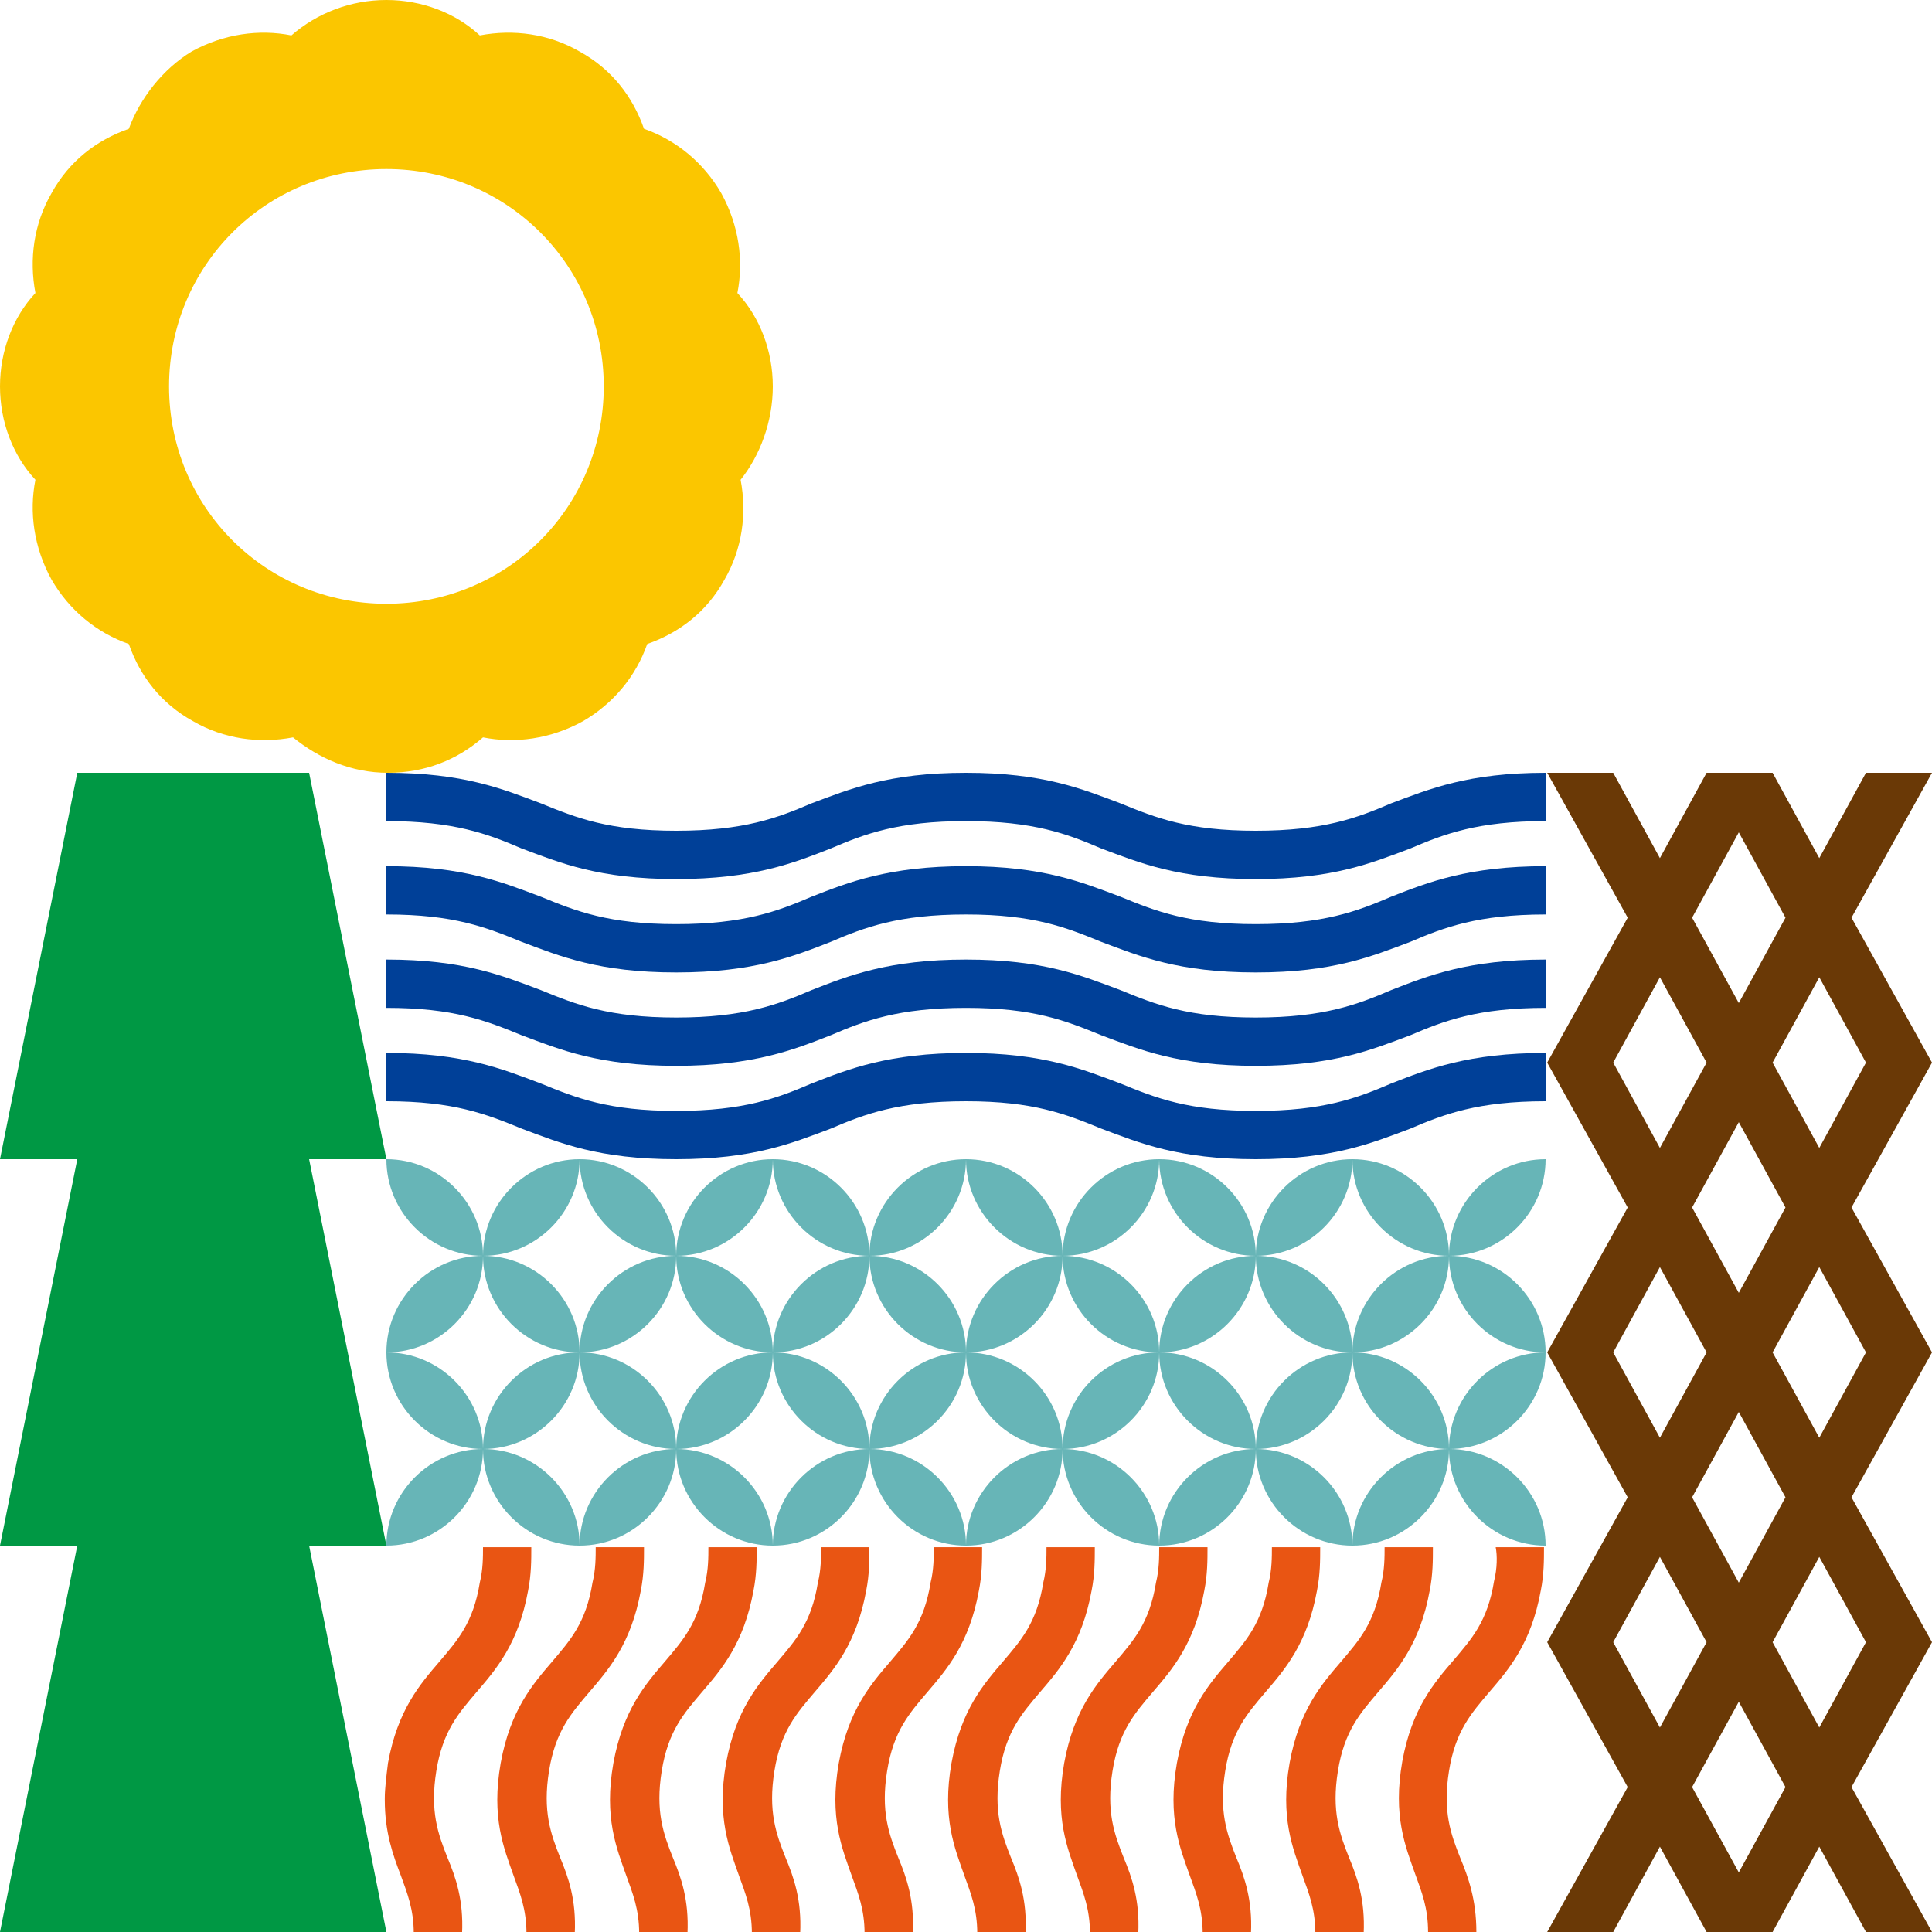
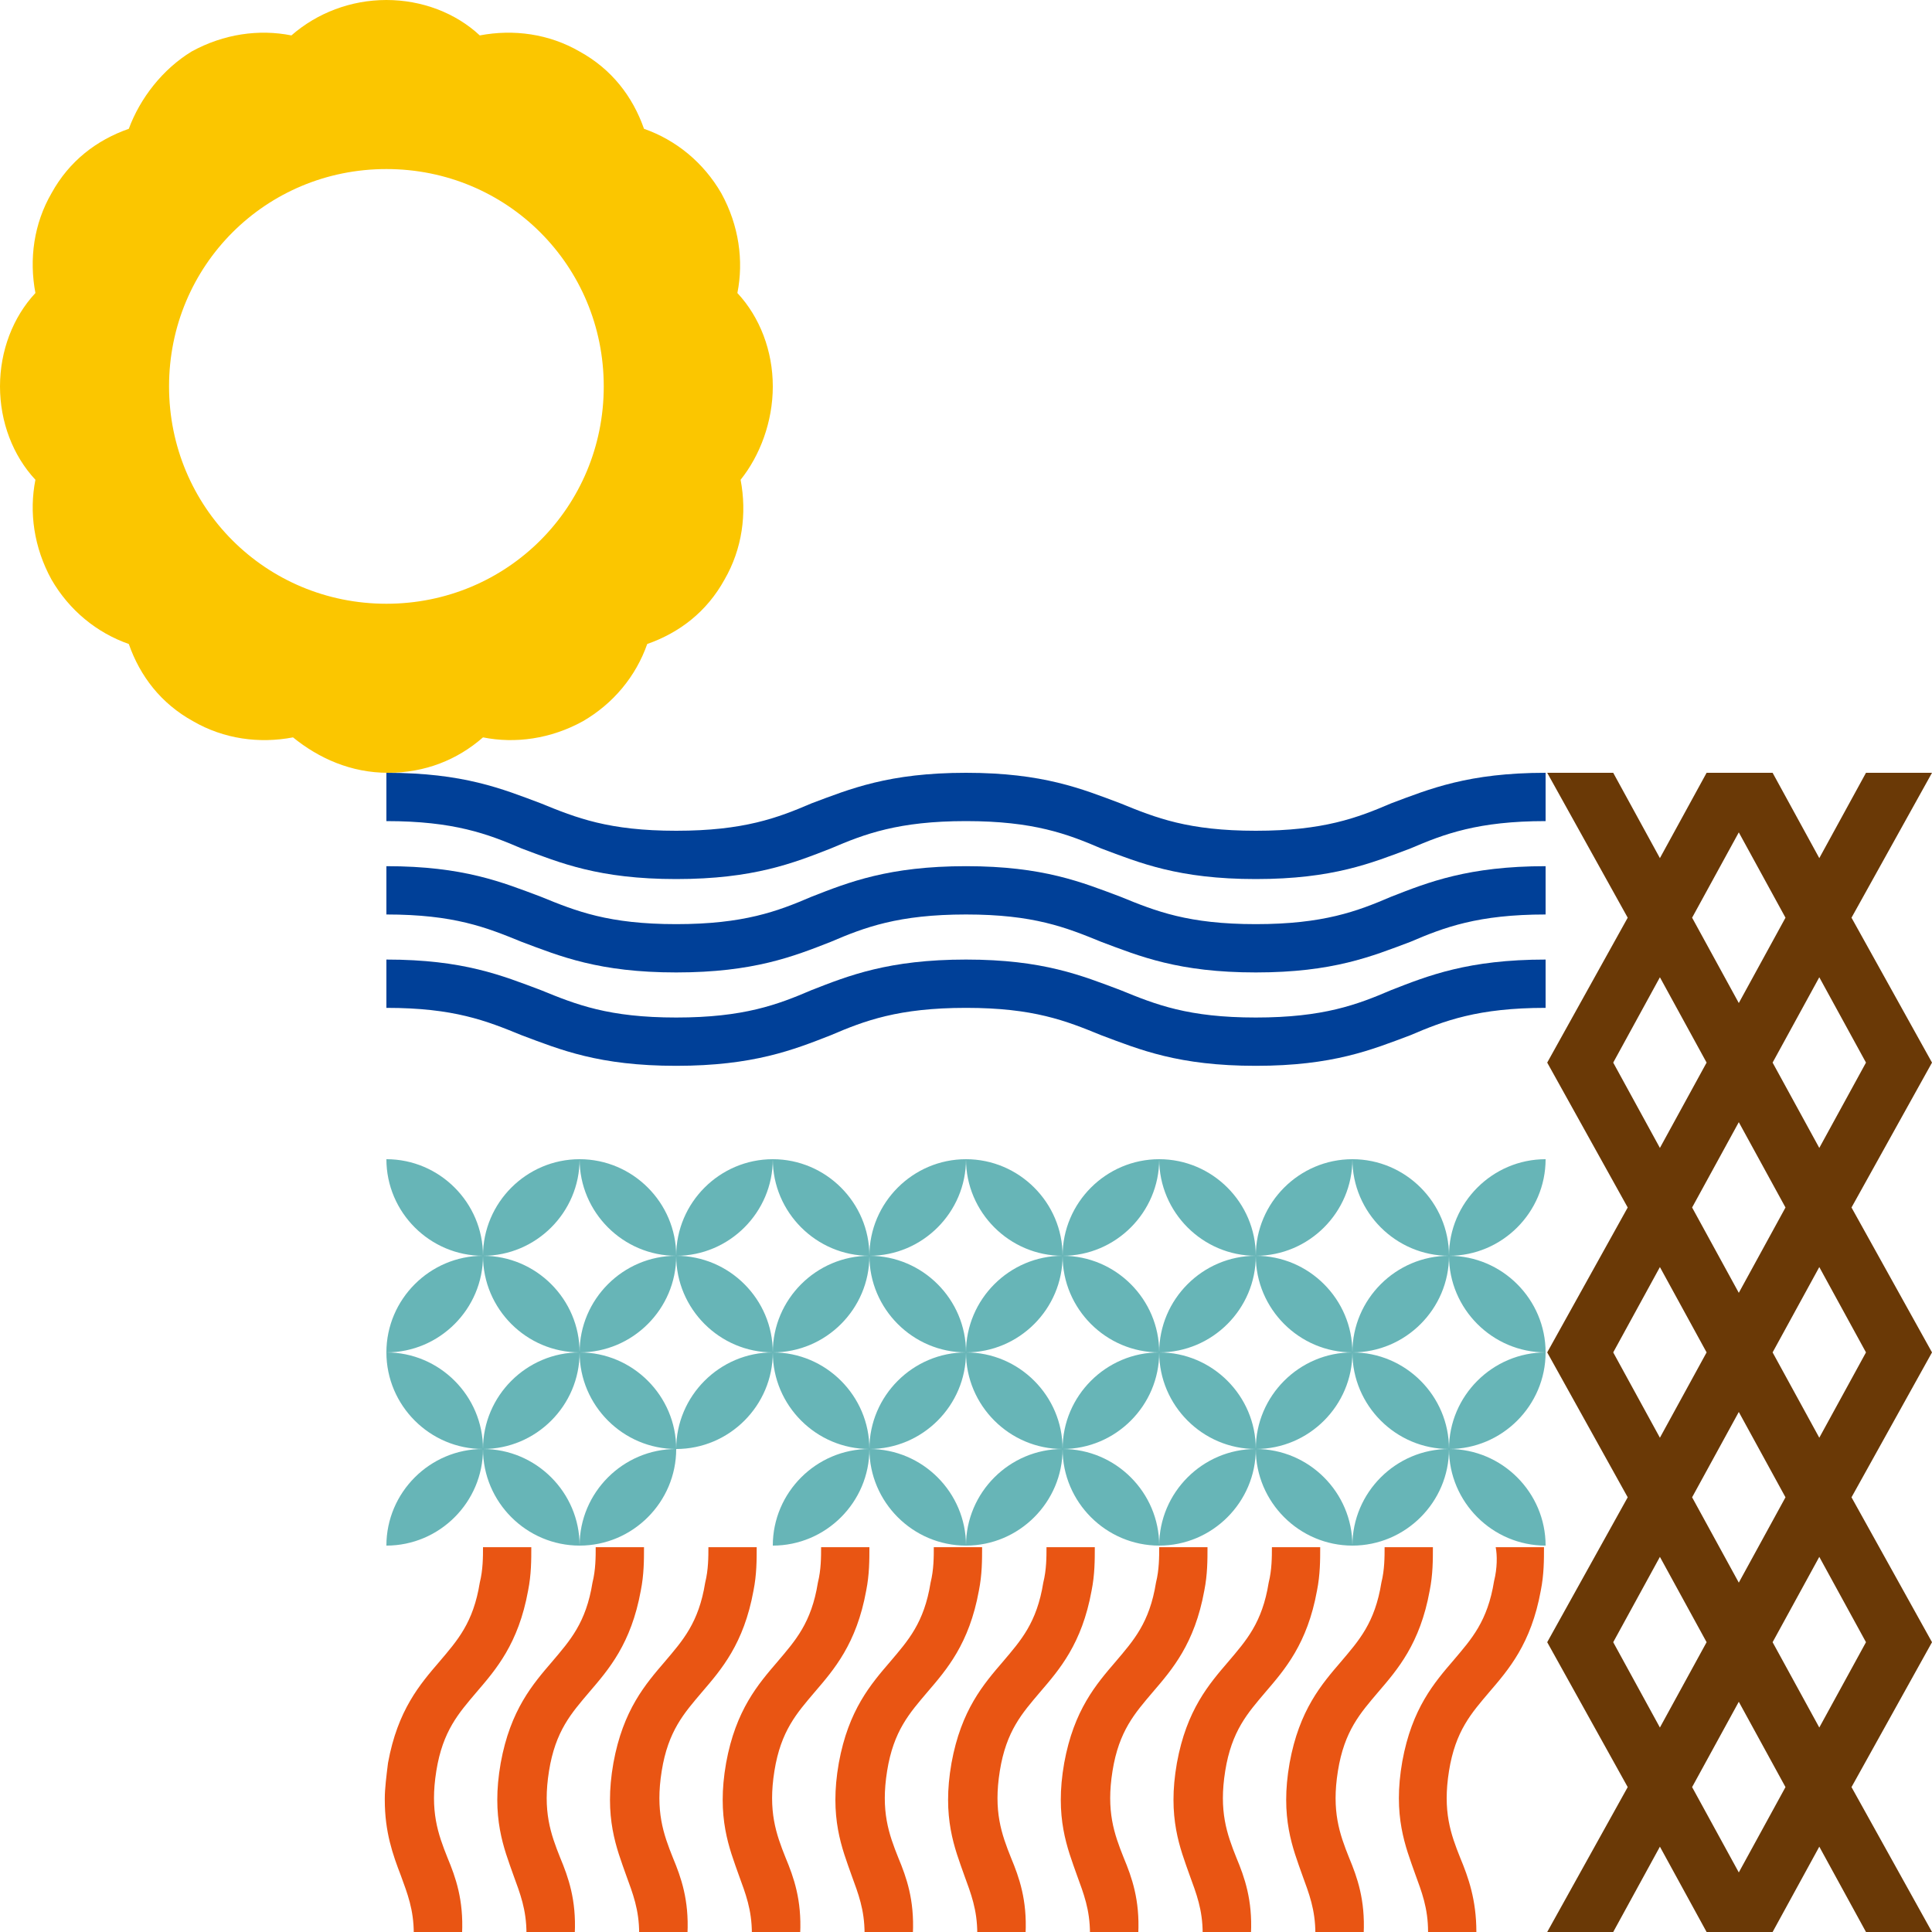
<svg xmlns="http://www.w3.org/2000/svg" xml:space="preserve" id="レイヤー_1" x="0" y="0" style="enable-background:new 0 0 120 120" version="1.1" viewBox="0 0 120 120">
  <style>.st1{fill:#004098}.st2{fill:#009844}.st3{fill:#e95513}.st5{fill:#67b5b7}</style>
  <path d="m115.9 48-2.9 5.3-2.9-5.3H106l-2.9 5.3-2.9-5.3h-4.1l5 9-5 9 5 9-5 9 5 9-5 9 5 9-5 9h4.1l2.9-5.3 2.9 5.3h4.1l2.9-5.3 2.9 5.3h4.1l-5-9 5-9-5-9 5-9-5-9 5-9-5-9 5-9h-4.1zm-7.9 3.7 2.9 5.3-2.9 5.3-2.9-5.3 2.9-5.3zM105.1 75l2.9-5.3 2.9 5.3-2.9 5.3-2.9-5.3zm5.8 18-2.9 5.3-2.9-5.3 2.9-5.3 2.9 5.3zm-10.7-27 2.9-5.3L106 66l-2.9 5.3-2.9-5.3zm0 18 2.9-5.3L106 84l-2.9 5.3-2.9-5.3zm0 18 2.9-5.3 2.9 5.3-2.9 5.3-2.9-5.3zm7.8 14.3-2.9-5.3 2.9-5.3 2.9 5.3-2.9 5.3zm7.9-14.3-2.9 5.3-2.9-5.3 2.9-5.3 2.9 5.3zm0-18-2.9 5.3-2.9-5.3 2.9-5.3 2.9 5.3zm0-18-2.9 5.3-2.9-5.3 2.9-5.3 2.9 5.3z" style="fill:#6a3906" />
  <path d="M78 54.6c-4.8 0-7.2-1-9.6-1.9-2.1-.9-4.2-1.7-8.4-1.7s-6.3.8-8.4 1.7c-2.3.9-4.8 1.9-9.6 1.9s-7.2-1-9.6-1.9c-2.1-.9-4.2-1.7-8.4-1.7v-3c4.8 0 7.2 1 9.6 1.9 2.2.9 4.2 1.7 8.4 1.7s6.3-.8 8.4-1.7C52.8 49 55.2 48 60 48s7.2 1 9.6 1.9c2.2.9 4.2 1.7 8.4 1.7s6.3-.8 8.4-1.7C88.8 49 91.2 48 96 48v3c-4.2 0-6.3.8-8.4 1.7-2.4.9-4.8 1.9-9.6 1.9z" class="st1" />
  <path d="M78 60.4c-4.8 0-7.2-1-9.6-1.9-2.2-.9-4.2-1.7-8.4-1.7s-6.3.8-8.4 1.7c-2.3.9-4.8 1.9-9.6 1.9s-7.2-1-9.6-1.9c-2.2-.9-4.2-1.7-8.4-1.7v-3c4.8 0 7.2 1 9.6 1.9 2.2.9 4.2 1.7 8.4 1.7s6.3-.8 8.4-1.7c2.3-.9 4.8-1.9 9.6-1.9s7.2 1 9.6 1.9c2.2.9 4.2 1.7 8.4 1.7s6.3-.8 8.4-1.7c2.3-.9 4.8-1.9 9.6-1.9v3c-4.2 0-6.3.8-8.4 1.7-2.4.9-4.8 1.9-9.6 1.9z" class="st1" />
  <path d="M78 66.2c-4.8 0-7.2-1-9.6-1.9-2.2-.9-4.2-1.7-8.4-1.7s-6.3.8-8.4 1.7c-2.3.9-4.8 1.9-9.6 1.9s-7.2-1-9.6-1.9c-2.2-.9-4.2-1.7-8.4-1.7v-3c4.8 0 7.2 1 9.6 1.9 2.2.9 4.2 1.7 8.4 1.7s6.3-.8 8.4-1.7c2.3-.9 4.8-1.9 9.6-1.9s7.2 1 9.6 1.9c2.2.9 4.2 1.7 8.4 1.7s6.3-.8 8.4-1.7c2.3-.9 4.8-1.9 9.6-1.9v3c-4.2 0-6.3.8-8.4 1.7-2.4.9-4.8 1.9-9.6 1.9z" class="st1" />
-   <path d="M78 72c-4.8 0-7.2-1-9.6-1.9-2.2-.9-4.2-1.7-8.4-1.7s-6.3.8-8.4 1.7C49.2 71 46.8 72 42 72s-7.2-1-9.6-1.9c-2.2-.9-4.2-1.7-8.4-1.7v-3c4.8 0 7.2 1 9.6 1.9 2.2.9 4.2 1.7 8.4 1.7s6.3-.8 8.4-1.7c2.3-.9 4.8-1.9 9.6-1.9s7.2 1 9.6 1.9c2.2.9 4.2 1.7 8.4 1.7s6.3-.8 8.4-1.7c2.3-.9 4.8-1.9 9.6-1.9v3c-4.2 0-6.3.8-8.4 1.7-2.4.9-4.8 1.9-9.6 1.9z" class="st1" />
-   <path d="M24 72H0l4.8-24h14.4zM24 96H0l4.8-24h14.4zM24 120H0l4.8-24h14.4z" class="st2" />
  <path d="M69.8 115.4c-.6-1.5-1.1-2.9-.7-5.4.4-2.5 1.4-3.6 2.5-4.9 1.2-1.4 2.6-3 3.2-6.3.2-1 .2-1.9.2-2.7h-3c0 .6 0 1.4-.2 2.2-.4 2.5-1.4 3.6-2.5 4.9-1.2 1.4-2.6 3-3.2 6.3-.6 3.4.2 5.3.8 7 .4 1.1.8 2.1.8 3.6h3c.1-2.1-.4-3.5-.9-4.7zM62.8 115.4c-.6-1.5-1.1-2.9-.7-5.4.4-2.5 1.4-3.6 2.5-4.9 1.2-1.4 2.6-3 3.2-6.3.2-1 .2-1.9.2-2.7h-3c0 .6 0 1.4-.2 2.2-.4 2.5-1.4 3.6-2.5 4.9-1.2 1.4-2.6 3-3.2 6.3-.6 3.4.2 5.3.8 7 .4 1.1.8 2.1.8 3.6h3c.1-2.1-.4-3.5-.9-4.7zM83.8 115.4c-.6-1.5-1.1-2.9-.7-5.4.4-2.5 1.4-3.6 2.5-4.9 1.2-1.4 2.6-3 3.2-6.3.2-1 .2-1.9.2-2.7h-3c0 .6 0 1.4-.2 2.2-.4 2.5-1.4 3.6-2.5 4.9-1.2 1.4-2.6 3-3.2 6.3-.6 3.4.2 5.3.8 7 .4 1.1.8 2.1.8 3.6h3c.1-2.1-.4-3.5-.9-4.7zM92.8 98.2c-.4 2.5-1.4 3.6-2.5 4.9-1.2 1.4-2.6 3-3.2 6.3-.6 3.4.2 5.3.8 7 .4 1.1.8 2.1.8 3.6h3c0-2-.5-3.4-1-4.6-.6-1.5-1.1-2.9-.7-5.4.4-2.5 1.4-3.6 2.5-4.9 1.2-1.4 2.6-3 3.2-6.3.2-1 .2-1.9.2-2.7h-3c.1.5.1 1.3-.1 2.1zM76.8 115.4c-.6-1.5-1.1-2.9-.7-5.4.4-2.5 1.4-3.6 2.5-4.9 1.2-1.4 2.6-3 3.2-6.3.2-1 .2-1.9.2-2.7h-3c0 .6 0 1.4-.2 2.2-.4 2.5-1.4 3.6-2.5 4.9-1.2 1.4-2.6 3-3.2 6.3-.6 3.4.2 5.3.8 7 .4 1.1.8 2.1.8 3.6h3c.1-2.1-.4-3.5-.9-4.7zM34.8 115.4c-.6-1.5-1.1-2.9-.7-5.4.4-2.5 1.4-3.6 2.5-4.9 1.2-1.4 2.6-3 3.2-6.3.2-1 .2-1.9.2-2.7h-3c0 .6 0 1.4-.2 2.2-.4 2.5-1.4 3.6-2.5 4.9-1.2 1.4-2.6 3-3.2 6.3-.6 3.4.2 5.3.8 7 .4 1.1.8 2.1.8 3.6h3c.1-2.1-.4-3.5-.9-4.7zM27.8 115.4c-.6-1.5-1.1-2.9-.7-5.4.4-2.5 1.4-3.6 2.5-4.9 1.2-1.4 2.6-3 3.2-6.3.2-1 .2-1.9.2-2.7h-3c0 .6 0 1.4-.2 2.2-.4 2.5-1.4 3.6-2.5 4.9-1.2 1.4-2.6 3-3.2 6.3-.1.8-.2 1.6-.2 2.2v.1c0 2 .5 3.4 1 4.7.4 1.1.8 2.1.8 3.6h3c.1-2.1-.4-3.5-.9-4.7zM55.8 115.4c-.6-1.5-1.1-2.9-.7-5.4.4-2.5 1.4-3.6 2.5-4.9 1.2-1.4 2.6-3 3.2-6.3.2-1 .2-1.9.2-2.7h-3c0 .6 0 1.4-.2 2.2-.4 2.5-1.4 3.6-2.5 4.9-1.2 1.4-2.6 3-3.2 6.3-.6 3.4.2 5.3.8 7 .4 1.1.8 2.1.8 3.6h3c.1-2.1-.4-3.5-.9-4.7zM48.8 115.4c-.6-1.5-1.1-2.9-.7-5.4.4-2.5 1.4-3.6 2.5-4.9 1.2-1.4 2.6-3 3.2-6.3.2-1 .2-1.9.2-2.7h-3c0 .6 0 1.4-.2 2.2-.4 2.5-1.4 3.6-2.5 4.9-1.2 1.4-2.6 3-3.2 6.3-.6 3.4.2 5.3.8 7 .4 1.1.8 2.1.8 3.6h3c.1-2.1-.4-3.5-.9-4.7zM41.8 115.4c-.6-1.5-1.1-2.9-.7-5.4.4-2.5 1.4-3.6 2.5-4.9 1.2-1.4 2.6-3 3.2-6.3.2-1 .2-1.9.2-2.7h-3c0 .6 0 1.4-.2 2.2-.4 2.5-1.4 3.6-2.5 4.9-1.2 1.4-2.6 3-3.2 6.3-.6 3.4.2 5.3.8 7 .4 1.1.8 2.1.8 3.6h3c.1-2.1-.4-3.5-.9-4.7z" class="st3" />
  <path d="M48 24c0-2.2-.8-4.3-2.2-5.8.4-2 .1-4.2-1-6.2-1.1-1.9-2.8-3.3-4.8-4-.7-2-2-3.7-4-4.8-1.9-1.1-4.1-1.4-6.2-1C28.3.8 26.2 0 24 0s-4.3.8-5.9 2.2c-2-.4-4.2-.1-6.2 1C10.1 4.3 8.7 6.1 8 8c-2 .7-3.7 2-4.8 4-1.1 1.9-1.4 4.1-1 6.2C.8 19.7 0 21.8 0 24s.8 4.3 2.2 5.8c-.4 2-.1 4.2 1 6.2C4.3 37.9 6 39.3 8 40c.7 2 2 3.7 4 4.8 1.9 1.1 4.1 1.4 6.2 1 1.6 1.3 3.6 2.2 5.9 2.2s4.3-.8 5.9-2.2c2 .4 4.2.1 6.2-1 1.9-1.1 3.3-2.8 4-4.8 2-.7 3.7-2 4.8-4 1.1-1.9 1.4-4.1 1-6.2 1.2-1.5 2-3.6 2-5.8zM24 37.5c-7.5 0-13.5-6-13.5-13.5s6-13.5 13.5-13.5 13.5 6 13.5 13.5-6 13.5-13.5 13.5z" style="fill:#fbc600" />
-   <path d="M30 90c3.3 0 6-2.7 6-6-3.3 0-6 2.7-6 6zM30 90c0-3.3-2.7-6-6-6 0 3.3 2.7 6 6 6zM30 90c0 3.3 2.7 6 6 6 0-3.3-2.7-6-6-6zM30 90c-3.3 0-6 2.7-6 6 3.3 0 6-2.7 6-6zM30 78c3.3 0 6-2.7 6-6-3.3 0-6 2.7-6 6zM30 78c0-3.3-2.7-6-6-6 0 3.3 2.7 6 6 6zM30 78c0 3.3 2.7 6 6 6 0-3.3-2.7-6-6-6zM30 78c-3.3 0-6 2.7-6 6 3.3 0 6-2.7 6-6zM42 90c3.3 0 6-2.7 6-6-3.3 0-6 2.7-6 6zM42 90c0-3.3-2.7-6-6-6 0 3.3 2.7 6 6 6zM42 90c0 3.3 2.7 6 6 6 0-3.3-2.7-6-6-6zM42 90c-3.3 0-6 2.7-6 6 3.3 0 6-2.7 6-6zM42 78c3.3 0 6-2.7 6-6-3.3 0-6 2.7-6 6zM42 78c0-3.3-2.7-6-6-6 0 3.3 2.7 6 6 6zM42 78c0 3.3 2.7 6 6 6 0-3.3-2.7-6-6-6zM42 78c-3.3 0-6 2.7-6 6 3.3 0 6-2.7 6-6zM54 90c3.3 0 6-2.7 6-6-3.3 0-6 2.7-6 6zM54 90c0-3.3-2.7-6-6-6 0 3.3 2.7 6 6 6zM54 90c0 3.3 2.7 6 6 6 0-3.3-2.7-6-6-6zM54 90c-3.3 0-6 2.7-6 6 3.3 0 6-2.7 6-6zM54 78c3.3 0 6-2.7 6-6-3.3 0-6 2.7-6 6zM54 78c0-3.3-2.7-6-6-6 0 3.3 2.7 6 6 6zM54 78c0 3.3 2.7 6 6 6 0-3.3-2.7-6-6-6zM54 78c-3.3 0-6 2.7-6 6 3.3 0 6-2.7 6-6zM66 90c3.3 0 6-2.7 6-6-3.3 0-6 2.7-6 6zM66 90c0-3.3-2.7-6-6-6 0 3.3 2.7 6 6 6zM66 90c0 3.3 2.7 6 6 6 0-3.3-2.7-6-6-6zM66 90c-3.3 0-6 2.7-6 6 3.3 0 6-2.7 6-6zM66 78c3.3 0 6-2.7 6-6-3.3 0-6 2.7-6 6zM66 78c0-3.3-2.7-6-6-6 0 3.3 2.7 6 6 6zM66 78c0 3.3 2.7 6 6 6 0-3.3-2.7-6-6-6zM66 78c-3.3 0-6 2.7-6 6 3.3 0 6-2.7 6-6zM78 90c3.3 0 6-2.7 6-6-3.3 0-6 2.7-6 6zM78 90c0-3.3-2.7-6-6-6 0 3.3 2.7 6 6 6zM78 90c0 3.3 2.7 6 6 6 0-3.3-2.7-6-6-6zM78 90c-3.3 0-6 2.7-6 6 3.3 0 6-2.7 6-6zM78 78c3.3 0 6-2.7 6-6-3.3 0-6 2.7-6 6zM78 78c0-3.3-2.7-6-6-6 0 3.3 2.7 6 6 6zM78 78c0 3.3 2.7 6 6 6 0-3.3-2.7-6-6-6zM78 78c-3.3 0-6 2.7-6 6 3.3 0 6-2.7 6-6zM90 90c3.3 0 6-2.7 6-6-3.3 0-6 2.7-6 6zM90 90c0-3.3-2.7-6-6-6 0 3.3 2.7 6 6 6zM90 90c0 3.3 2.7 6 6 6 0-3.3-2.7-6-6-6zM90 90c-3.3 0-6 2.7-6 6 3.3 0 6-2.7 6-6zM90 78c3.3 0 6-2.7 6-6-3.3 0-6 2.7-6 6zM90 78c0-3.3-2.7-6-6-6 0 3.3 2.7 6 6 6zM90 78c0 3.3 2.7 6 6 6 0-3.3-2.7-6-6-6zM90 78c-3.3 0-6 2.7-6 6 3.3 0 6-2.7 6-6z" class="st5" />
+   <path d="M30 90c3.3 0 6-2.7 6-6-3.3 0-6 2.7-6 6zM30 90c0-3.3-2.7-6-6-6 0 3.3 2.7 6 6 6zM30 90c0 3.3 2.7 6 6 6 0-3.3-2.7-6-6-6zM30 90c-3.3 0-6 2.7-6 6 3.3 0 6-2.7 6-6zM30 78c3.3 0 6-2.7 6-6-3.3 0-6 2.7-6 6zM30 78c0-3.3-2.7-6-6-6 0 3.3 2.7 6 6 6zM30 78c0 3.3 2.7 6 6 6 0-3.3-2.7-6-6-6zM30 78c-3.3 0-6 2.7-6 6 3.3 0 6-2.7 6-6zM42 90c3.3 0 6-2.7 6-6-3.3 0-6 2.7-6 6zM42 90c0-3.3-2.7-6-6-6 0 3.3 2.7 6 6 6zM42 90zM42 90c-3.3 0-6 2.7-6 6 3.3 0 6-2.7 6-6zM42 78c3.3 0 6-2.7 6-6-3.3 0-6 2.7-6 6zM42 78c0-3.3-2.7-6-6-6 0 3.3 2.7 6 6 6zM42 78c0 3.3 2.7 6 6 6 0-3.3-2.7-6-6-6zM42 78c-3.3 0-6 2.7-6 6 3.3 0 6-2.7 6-6zM54 90c3.3 0 6-2.7 6-6-3.3 0-6 2.7-6 6zM54 90c0-3.3-2.7-6-6-6 0 3.3 2.7 6 6 6zM54 90c0 3.3 2.7 6 6 6 0-3.3-2.7-6-6-6zM54 90c-3.3 0-6 2.7-6 6 3.3 0 6-2.7 6-6zM54 78c3.3 0 6-2.7 6-6-3.3 0-6 2.7-6 6zM54 78c0-3.3-2.7-6-6-6 0 3.3 2.7 6 6 6zM54 78c0 3.3 2.7 6 6 6 0-3.3-2.7-6-6-6zM54 78c-3.3 0-6 2.7-6 6 3.3 0 6-2.7 6-6zM66 90c3.3 0 6-2.7 6-6-3.3 0-6 2.7-6 6zM66 90c0-3.3-2.7-6-6-6 0 3.3 2.7 6 6 6zM66 90c0 3.3 2.7 6 6 6 0-3.3-2.7-6-6-6zM66 90c-3.3 0-6 2.7-6 6 3.3 0 6-2.7 6-6zM66 78c3.3 0 6-2.7 6-6-3.3 0-6 2.7-6 6zM66 78c0-3.3-2.7-6-6-6 0 3.3 2.7 6 6 6zM66 78c0 3.3 2.7 6 6 6 0-3.3-2.7-6-6-6zM66 78c-3.3 0-6 2.7-6 6 3.3 0 6-2.7 6-6zM78 90c3.3 0 6-2.7 6-6-3.3 0-6 2.7-6 6zM78 90c0-3.3-2.7-6-6-6 0 3.3 2.7 6 6 6zM78 90c0 3.3 2.7 6 6 6 0-3.3-2.7-6-6-6zM78 90c-3.3 0-6 2.7-6 6 3.3 0 6-2.7 6-6zM78 78c3.3 0 6-2.7 6-6-3.3 0-6 2.7-6 6zM78 78c0-3.3-2.7-6-6-6 0 3.3 2.7 6 6 6zM78 78c0 3.3 2.7 6 6 6 0-3.3-2.7-6-6-6zM78 78c-3.3 0-6 2.7-6 6 3.3 0 6-2.7 6-6zM90 90c3.3 0 6-2.7 6-6-3.3 0-6 2.7-6 6zM90 90c0-3.3-2.7-6-6-6 0 3.3 2.7 6 6 6zM90 90c0 3.3 2.7 6 6 6 0-3.3-2.7-6-6-6zM90 90c-3.3 0-6 2.7-6 6 3.3 0 6-2.7 6-6zM90 78c3.3 0 6-2.7 6-6-3.3 0-6 2.7-6 6zM90 78c0-3.3-2.7-6-6-6 0 3.3 2.7 6 6 6zM90 78c0 3.3 2.7 6 6 6 0-3.3-2.7-6-6-6zM90 78c-3.3 0-6 2.7-6 6 3.3 0 6-2.7 6-6z" class="st5" />
</svg>